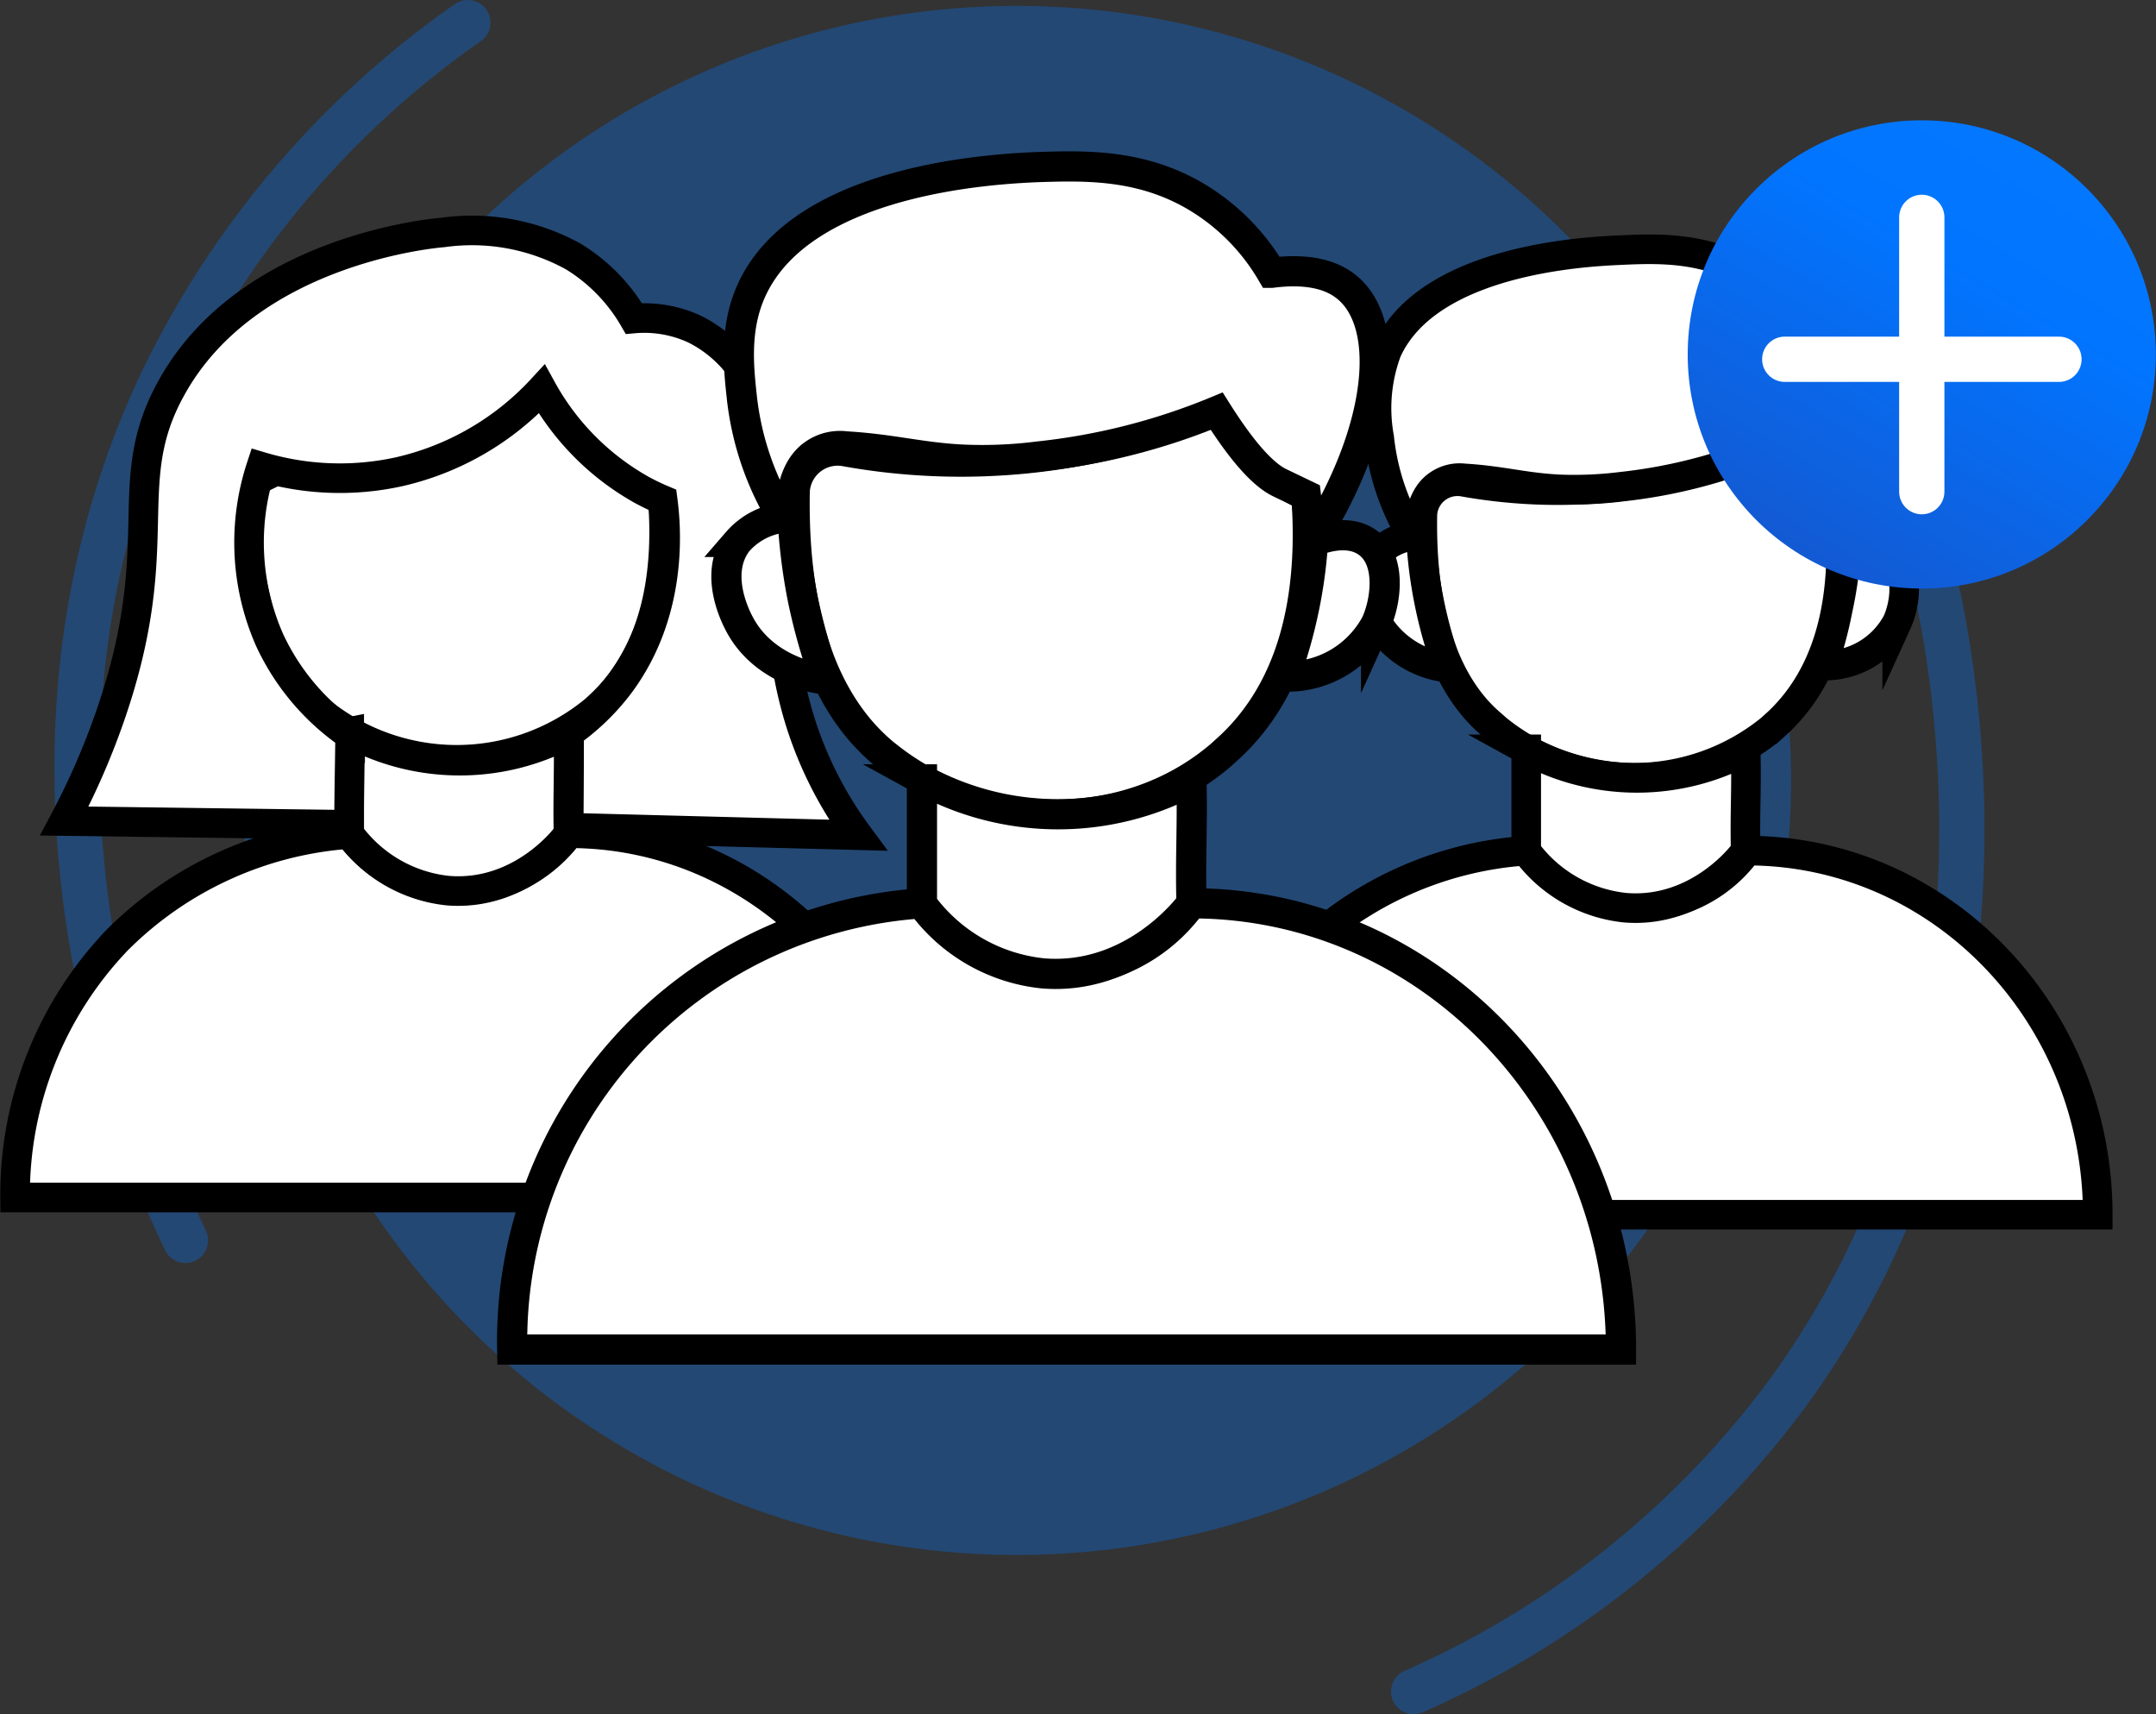
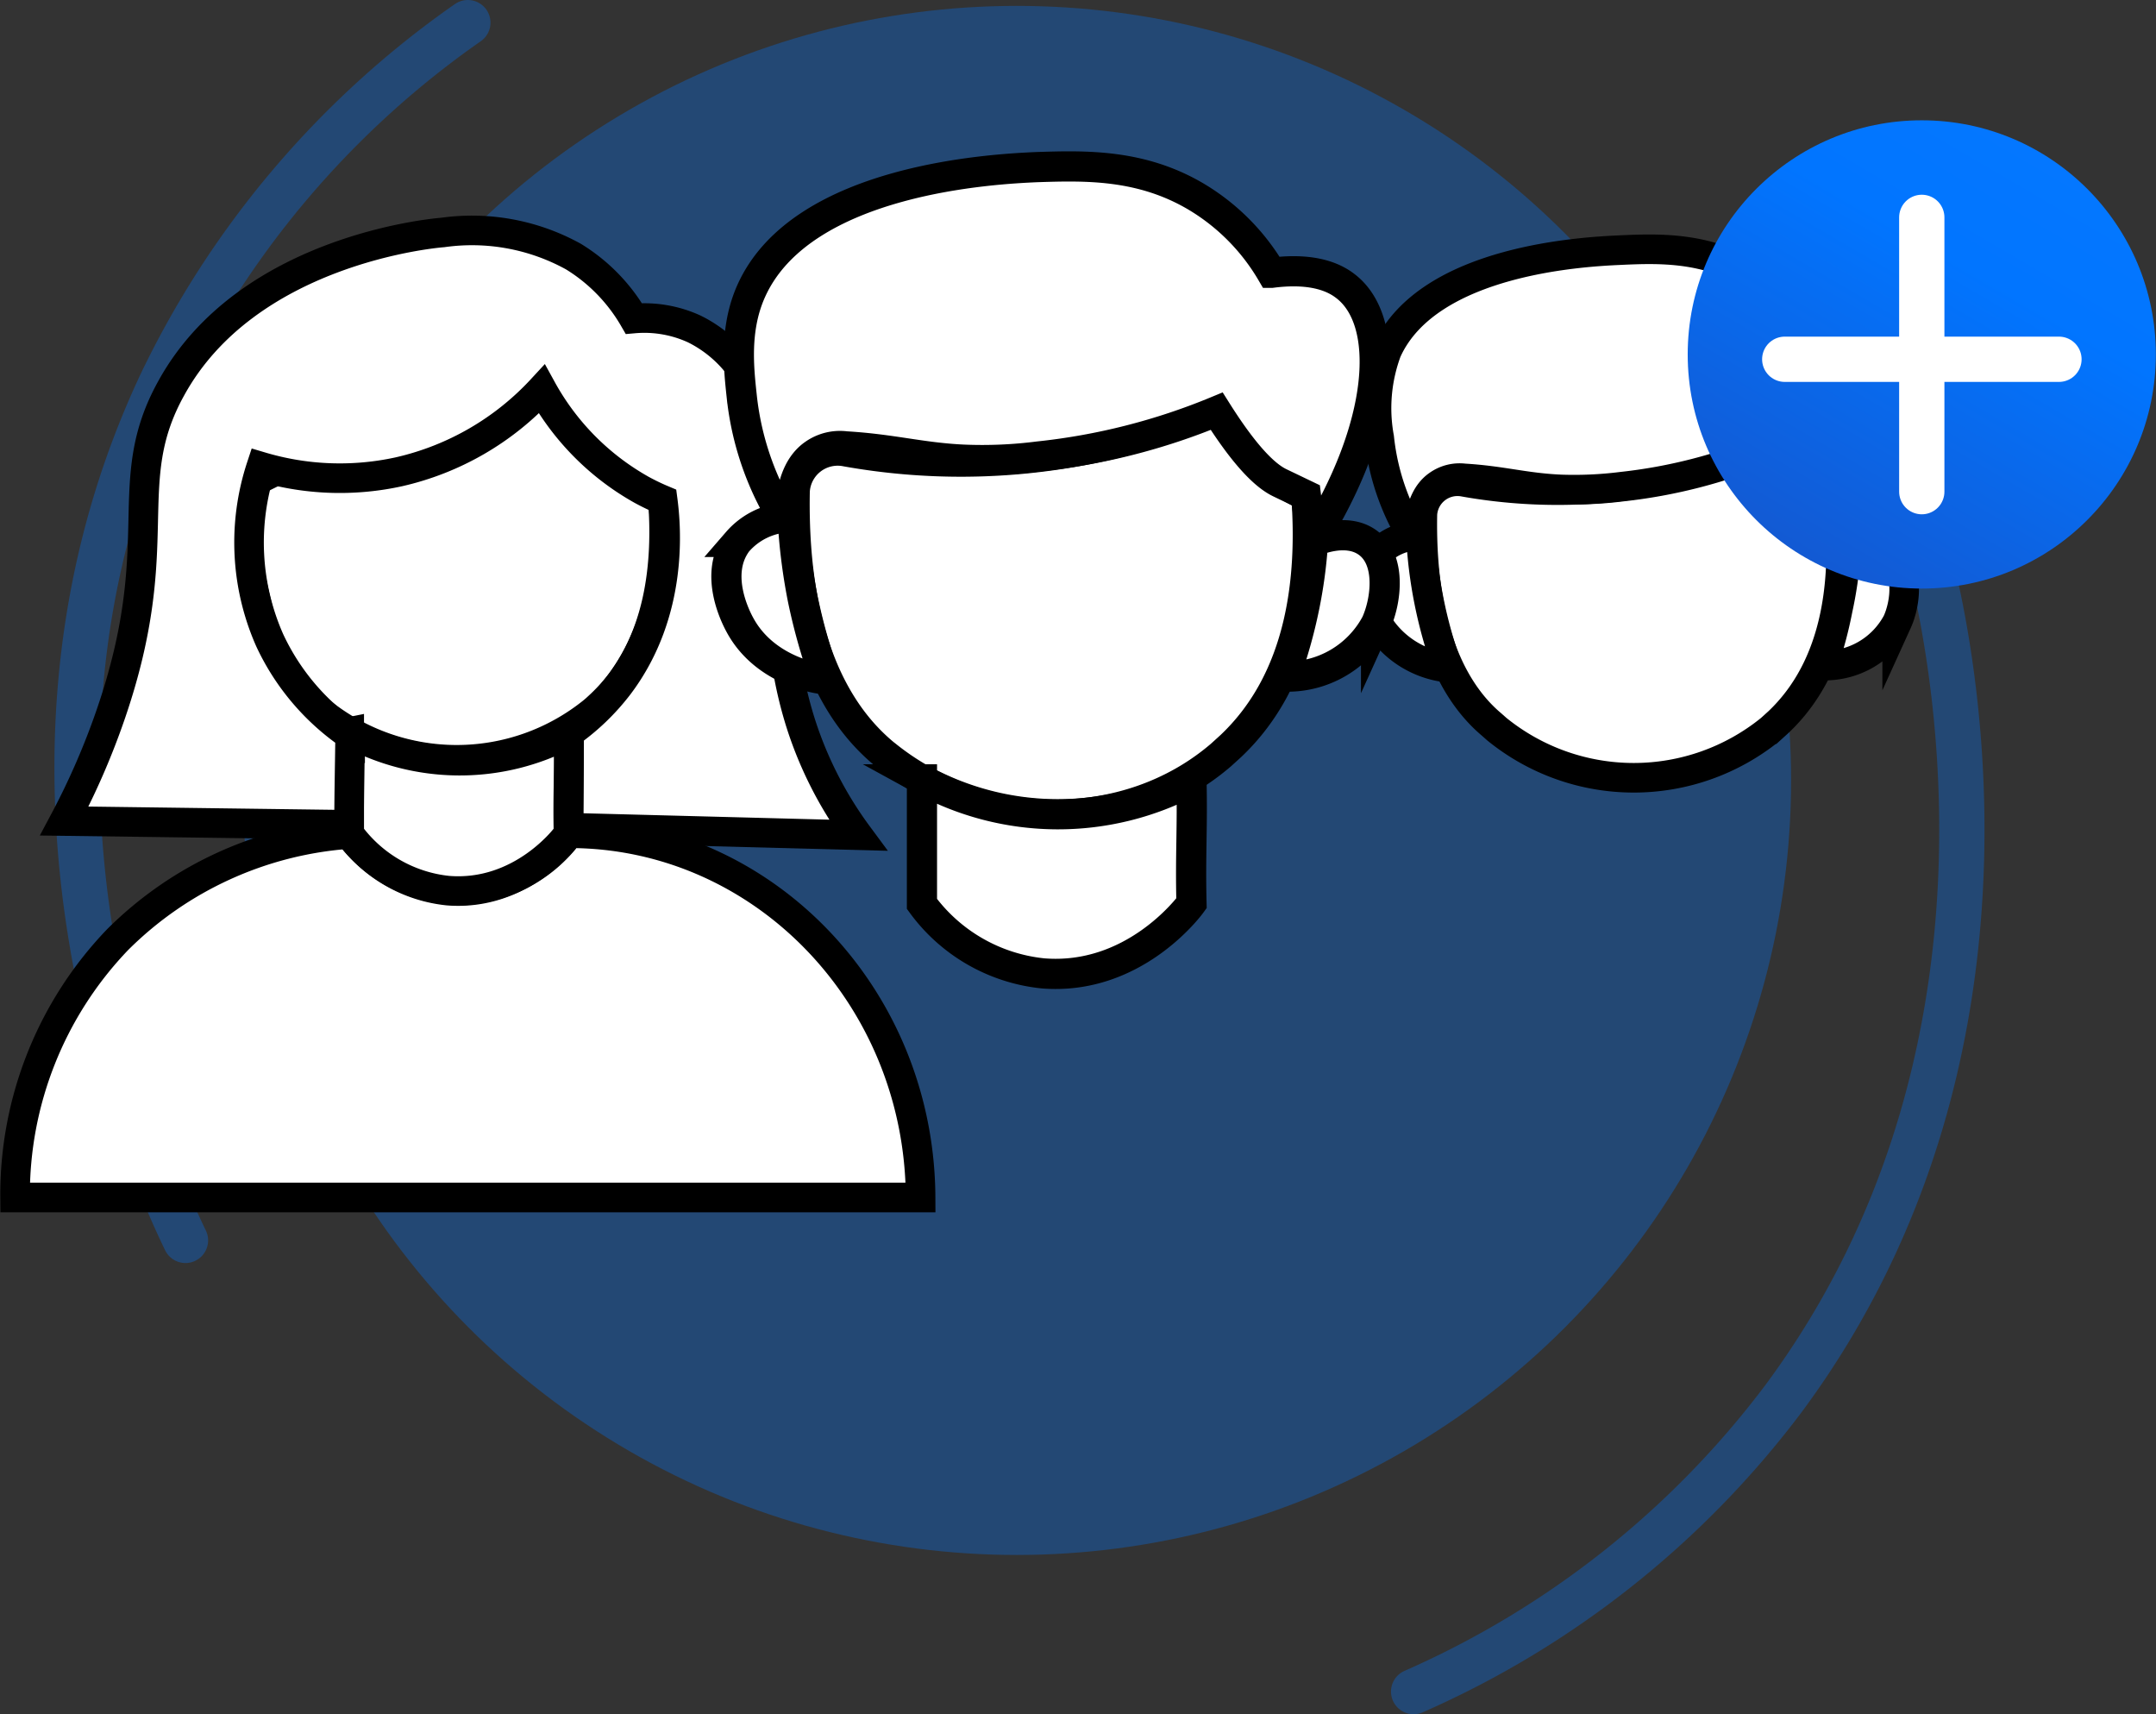
<svg xmlns="http://www.w3.org/2000/svg" viewBox="0 0 142.86 113.56">
  <rect x="0" y="0" width="142.86" height="113.56" fill="#333333" stroke="none" />
  <defs>
    <style>.cls-1,.cls-6{fill:none;stroke-linecap:round;stroke-linejoin:round;stroke-width:3px;}.cls-1{stroke:#0175ff;}.cls-1,.cls-2{opacity:0.32;}.cls-2{fill:#0175ff;}.cls-3,.cls-4{fill:#fff;stroke:#000;stroke-miterlimit:10;}.cls-3{stroke-width:1.96px;}.cls-4{stroke-width:2px;}.cls-5{fill:url(#linear-gradient);}.cls-6{stroke:#fff;}</style>
    <linearGradient id="linear-gradient" x1="111.1" y1="51.3" x2="146.65" y2="-9.59" gradientUnits="userSpaceOnUse">
      <stop offset="0" stop-color="#2045b1" />
      <stop offset="0.32" stop-color="#0e61df" />
      <stop offset="0.55" stop-color="#0175ff" />
      <stop offset="0.73" stop-color="#0578ff" />
      <stop offset="0.92" stop-color="#137fff" />
      <stop offset="1" stop-color="#1a83ff" />
    </linearGradient>
  </defs>
  <g id="Layer_2" data-name="Layer 2">
    <g id="Layer_1-2" data-name="Layer 1">
      <path class="cls-1" d="M127.74,36.59c1.11,4.26,8,32.42-9.59,56.1a61.71,61.71,0,0,1-24.48,19.37" />
      <path class="cls-1" d="M12.29,82.17c-1.92-4-14.17-30.24-1.55-56.89A61.63,61.63,0,0,1,31,1.5" />
      <circle class="cls-2" cx="67.37" cy="51.7" r="51.31" />
      <path class="cls-3" d="M1,79.33h60C60.94,66,50.54,55.2,37.72,55.2A9.38,9.38,0,0,1,30.37,59a9.34,9.34,0,0,1-7.23-3.75,24.15,24.15,0,0,0-15.35,7A24.39,24.39,0,0,0,1,79.33Z" />
      <path class="cls-3" d="M16.26,32.91c0-1,1.28-1.25,2.79-2.14,4.12-2.42,6.92-2.15,10.3-3.42a17.82,17.82,0,0,0,7.22-5.22c1.65,4.38,3.32,5.92,4.6,6.47a4.34,4.34,0,0,1,1.59,1,5.18,5.18,0,0,1,1.16,3.5c.3,3.88,0,9.66-4.06,13.53-.18.17-.36.34-.54.49a14.38,14.38,0,0,1-18.12,0c-.1-.07-.22-.17-.36-.29C19,45.25,16.1,41.57,16.26,32.91Z" />
      <path class="cls-3" d="M23.14,48.49v6.74A9.27,9.27,0,0,0,29.67,59c4.9.4,7.89-3.56,8-3.79-.06-2.6.06-4,0-6.62a15.32,15.32,0,0,1-14.58-.09Z" />
      <path class="cls-3" d="M17.92,43.09a6.29,6.29,0,0,1-4.62-2.92c-.17-.33-1.48-2.75-.14-4.51a3.91,3.91,0,0,1,3-1.34,30.65,30.65,0,0,0,1.78,8.77Z" />
      <path class="cls-3" d="M44.31,35.66a3.29,3.29,0,0,1,2.9,0c1.35.91,1.07,3.17.51,4.41a5.43,5.43,0,0,1-4.95,2.87,26.69,26.69,0,0,0,1.06-3.71A26.38,26.38,0,0,0,44.31,35.66Z" />
      <path class="cls-3" d="M37.68,54.83l19.17.5A25.52,25.52,0,0,1,53.43,49C50,39.73,53.16,30.86,49.55,25.1A8.43,8.43,0,0,0,46,21.79a7.93,7.93,0,0,0-4-.69A11.67,11.67,0,0,0,38,17a13.9,13.9,0,0,0-8.66-1.6c-.79.06-13,1.22-18,10.33-3.51,6.33-.1,10.23-4,21.58a48.78,48.78,0,0,1-3.08,7.08l18.87.25c0-2,.05-4,.07-5.94a15.59,15.59,0,0,1-5.33-6.29,16,16,0,0,1-.56-11.49,18.27,18.27,0,0,0,9.14.33,18.47,18.47,0,0,0,9.45-5.47,17.07,17.07,0,0,0,6.6,6.66,15,15,0,0,0,1.41.68c.23,1.73.75,7.4-2.89,12.25a15,15,0,0,1-3.31,3.19C37.71,50.66,37.7,52.75,37.68,54.83Z" />
-       <path class="cls-3" d="M79,80.47h60c0-13.32-10.4-24.12-23.23-24.12a9,9,0,0,1-14.58,0A23.72,23.72,0,0,0,79,80.47Z" />
      <path class="cls-3" d="M94.25,34.06A2.33,2.33,0,0,1,97,31.92a35.37,35.37,0,0,0,12.8-.07,34.27,34.27,0,0,0,7.42-2.33,8.92,8.92,0,0,0,1.7,2.62,9.71,9.71,0,0,0,3,2.15c.32,4.34-.18,9.84-4.06,13.53l-.54.49a14.39,14.39,0,0,1-18.13,0L98.84,48C96.94,46.4,94.09,42.72,94.25,34.06Z" />
      <path class="cls-3" d="M122.21,36.83c4-6.28,4.33-12,1.8-13.89-.51-.39-1.64-1-4-.7a11.66,11.66,0,0,0-4-4.07c-3-1.81-6.07-1.72-8.66-1.6-2.2.1-12.71.58-15.46,6.69A10.86,10.86,0,0,0,91.39,29a15.73,15.73,0,0,0,2.67,7.25c-.06-.53-.27-3.12,1.25-4.14a2.47,2.47,0,0,1,1.7-.42c2.51.15,4,.62,6.35.73a25.32,25.32,0,0,0,4.1-.18,34.63,34.63,0,0,0,9.63-2.48c1.64,2.59,2.71,3.53,3.41,3.87l1.42.68Z" />
-       <path class="cls-3" d="M101.13,49.64v6.74a9.34,9.34,0,0,0,6.54,3.75c4.9.41,7.88-3.56,8-3.78-.06-2.6.07-4,0-6.62a15.32,15.32,0,0,1-14.58-.09Z" />
      <path class="cls-3" d="M95.92,44.23a6.23,6.23,0,0,1-4.62-2.91c-.18-.33-1.48-2.75-.15-4.51a3.87,3.87,0,0,1,3-1.34,29.68,29.68,0,0,0,.54,4.36A30.47,30.47,0,0,0,95.92,44.23Z" />
      <path class="cls-3" d="M122.3,36.81a3.27,3.27,0,0,1,2.91,0c1.34.9,1.06,3.17.5,4.4a5.42,5.42,0,0,1-4.94,2.88,26.77,26.77,0,0,0,1-3.71A26.38,26.38,0,0,0,122.3,36.81Z" />
-       <path class="cls-4" d="M33.94,89.4h73.47c0-16.32-12.74-29.56-28.45-29.56a11,11,0,0,1-17.87,0A29.07,29.07,0,0,0,33.94,89.4Z" />
      <path class="cls-4" d="M52.66,32.53a2.85,2.85,0,0,1,3.42-2.62,43.31,43.31,0,0,0,15.68-.09A41.78,41.78,0,0,0,80.85,27a11.16,11.16,0,0,0,2.08,3.21,11.77,11.77,0,0,0,3.63,2.63c.39,5.32-.22,12.06-5,16.58l-.66.6c-6.23,5.34-15.8,5.18-22.21,0-.12-.09-.26-.21-.43-.36C56,47.65,52.46,43.14,52.66,32.53Z" />
      <path class="cls-4" d="M86.91,35.93c4.87-7.7,5.32-14.67,2.21-17-.63-.48-2-1.23-4.86-.86a14.24,14.24,0,0,0-4.93-5c-3.7-2.22-7.44-2.1-10.61-2-2.7.12-15.58.72-18.94,8.2-1.14,2.53-.82,5.2-.63,7a19.4,19.4,0,0,0,3.27,8.88c-.06-.64-.33-3.82,1.54-5.08a3,3,0,0,1,2.08-.5c3.08.18,5,.75,7.77.88a29.35,29.35,0,0,0,5-.21,42.5,42.5,0,0,0,11.81-3c2,3.17,3.31,4.32,4.18,4.74l1.73.83Z" />
      <path class="cls-4" d="M61.09,51.63v8.25a11.37,11.37,0,0,0,8,4.6c6,.5,9.66-4.36,9.86-4.64-.08-3.18.07-4.93,0-8.11a18.79,18.79,0,0,1-17.87-.1Z" />
      <path class="cls-4" d="M54.7,45c-.44,0-4-.53-5.66-3.58-.22-.4-1.81-3.36-.18-5.52a4.75,4.75,0,0,1,3.66-1.64,37.7,37.7,0,0,0,.66,5.35A38.37,38.37,0,0,0,54.7,45Z" />
      <path class="cls-4" d="M87,35.9c.25-.11,2.17-.94,3.56,0,1.65,1.11,1.31,3.88.62,5.4a6.65,6.65,0,0,1-6.06,3.52,32.53,32.53,0,0,0,1.29-4.55A31.36,31.36,0,0,0,87,35.9Z" />
      <circle class="cls-5" cx="127.34" cy="23.48" r="15.51" />
      <line class="cls-6" x1="127.34" y1="14.4" x2="127.34" y2="32.57" />
      <line class="cls-6" x1="136.43" y1="23.8" x2="118.26" y2="23.8" />
    </g>
  </g>
</svg>